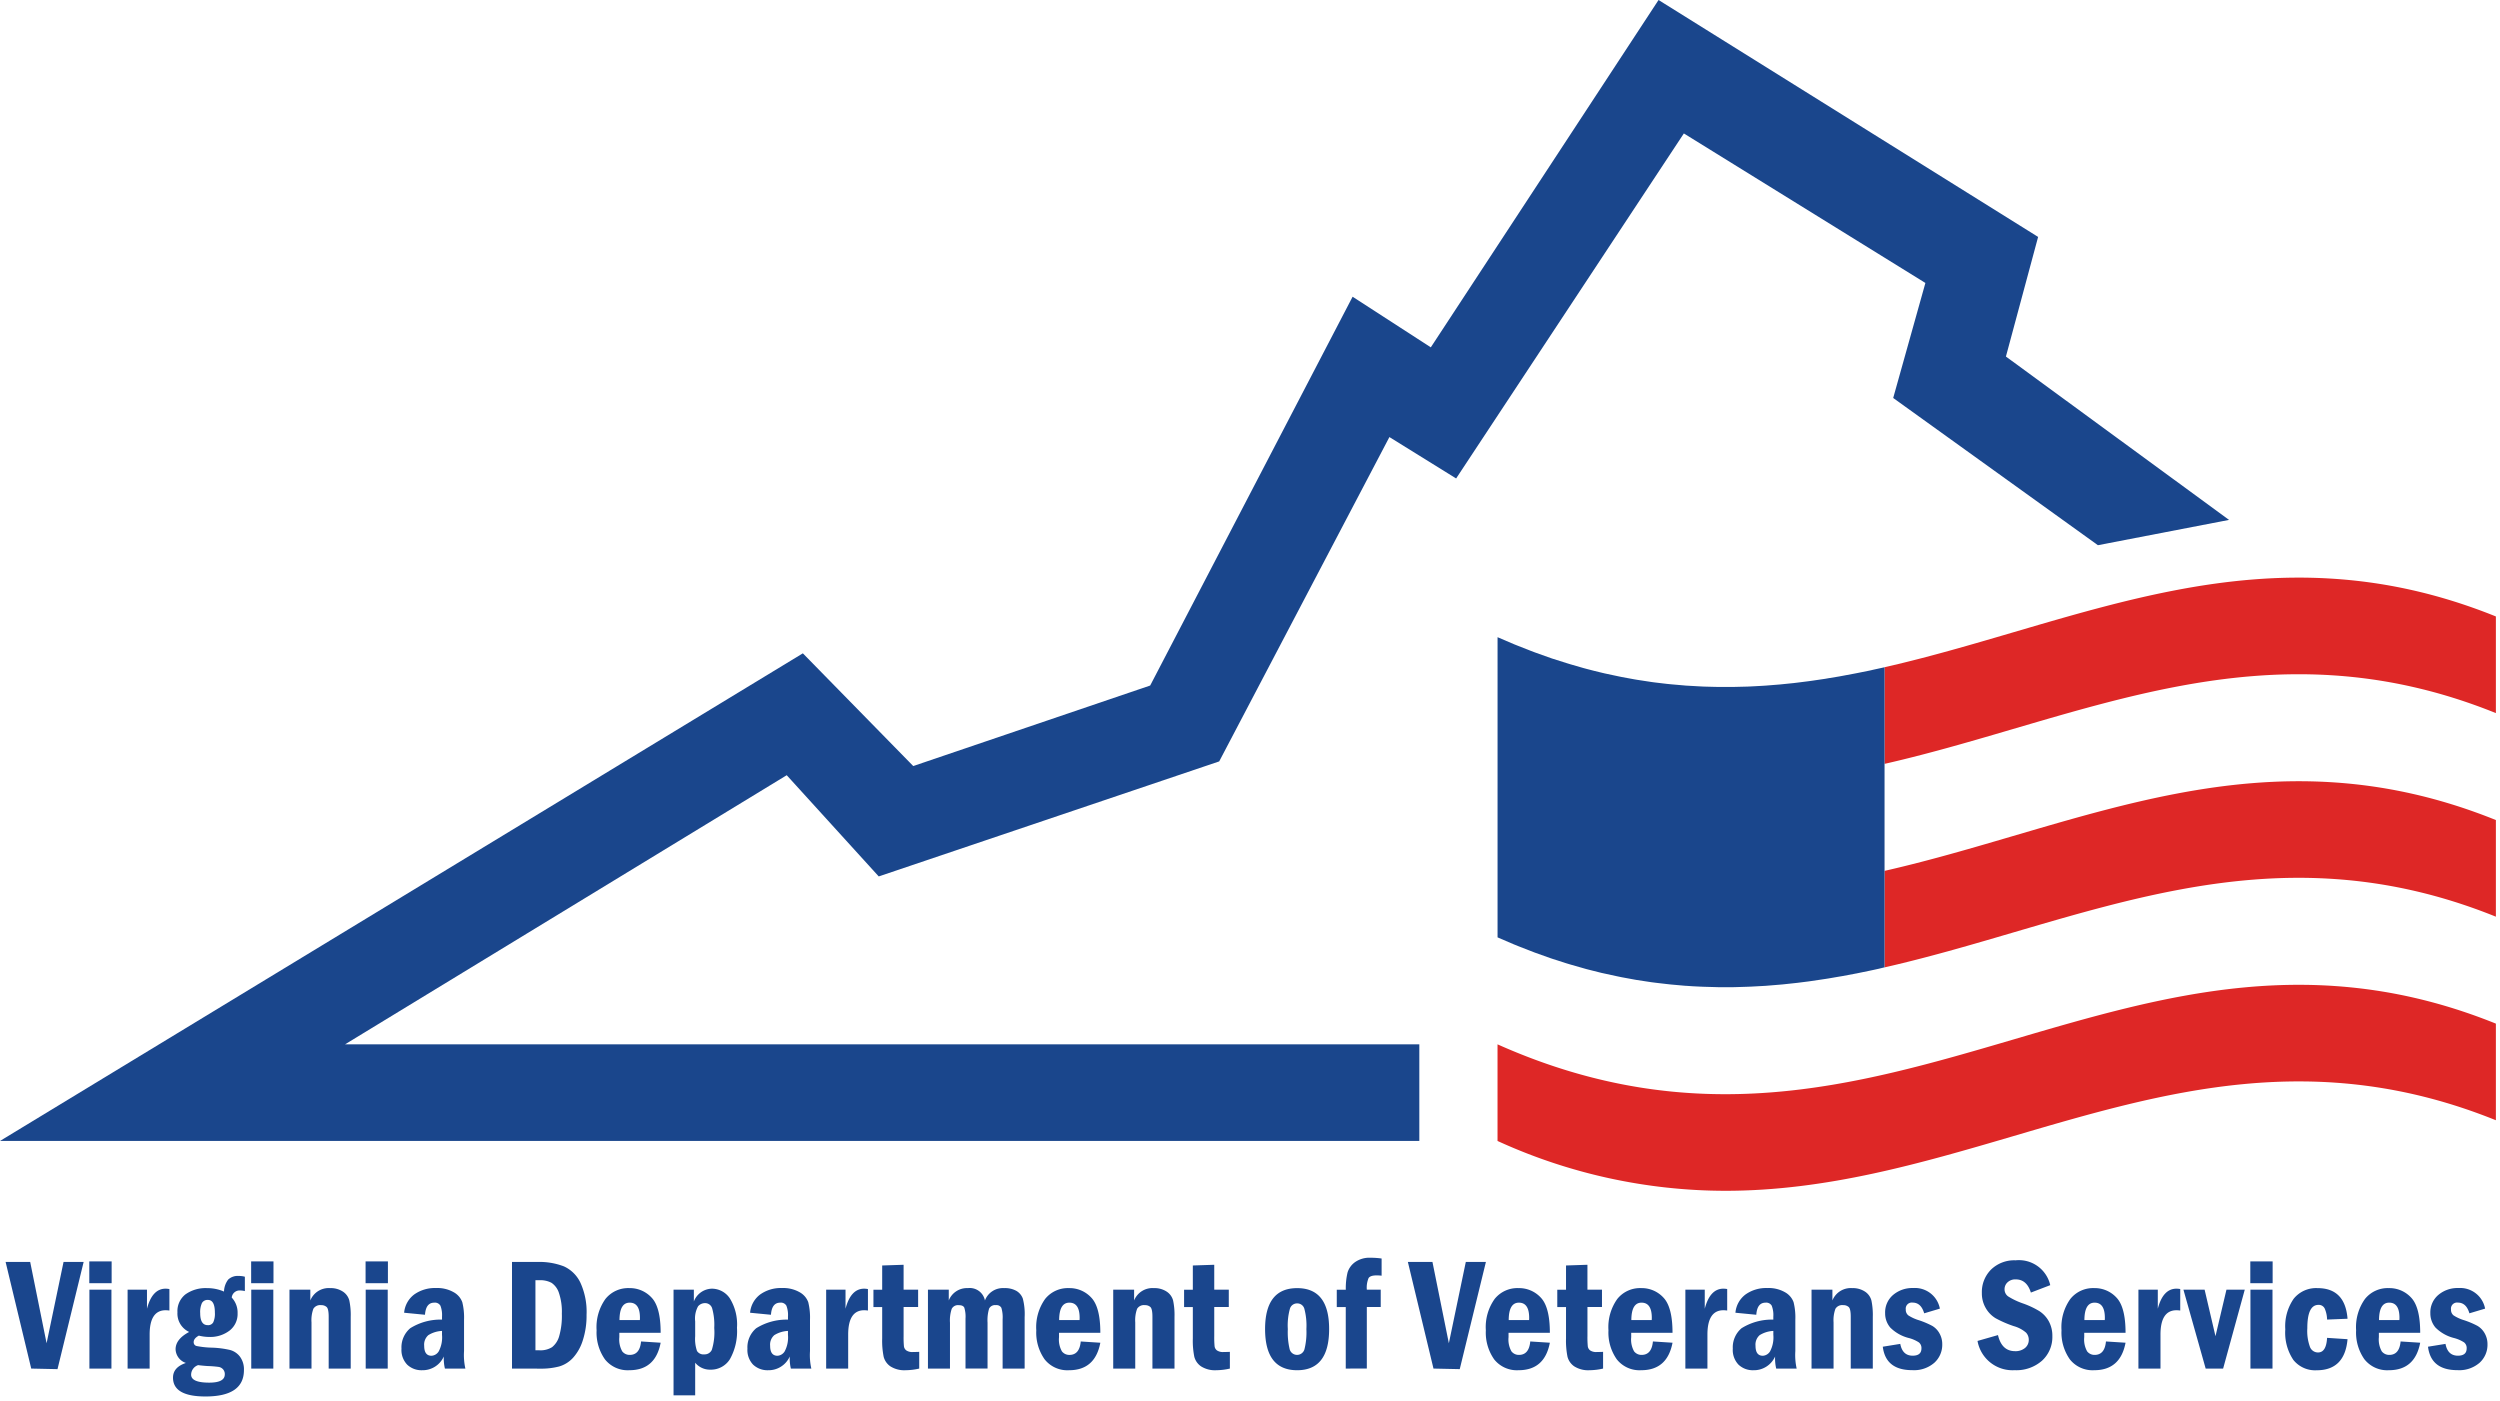
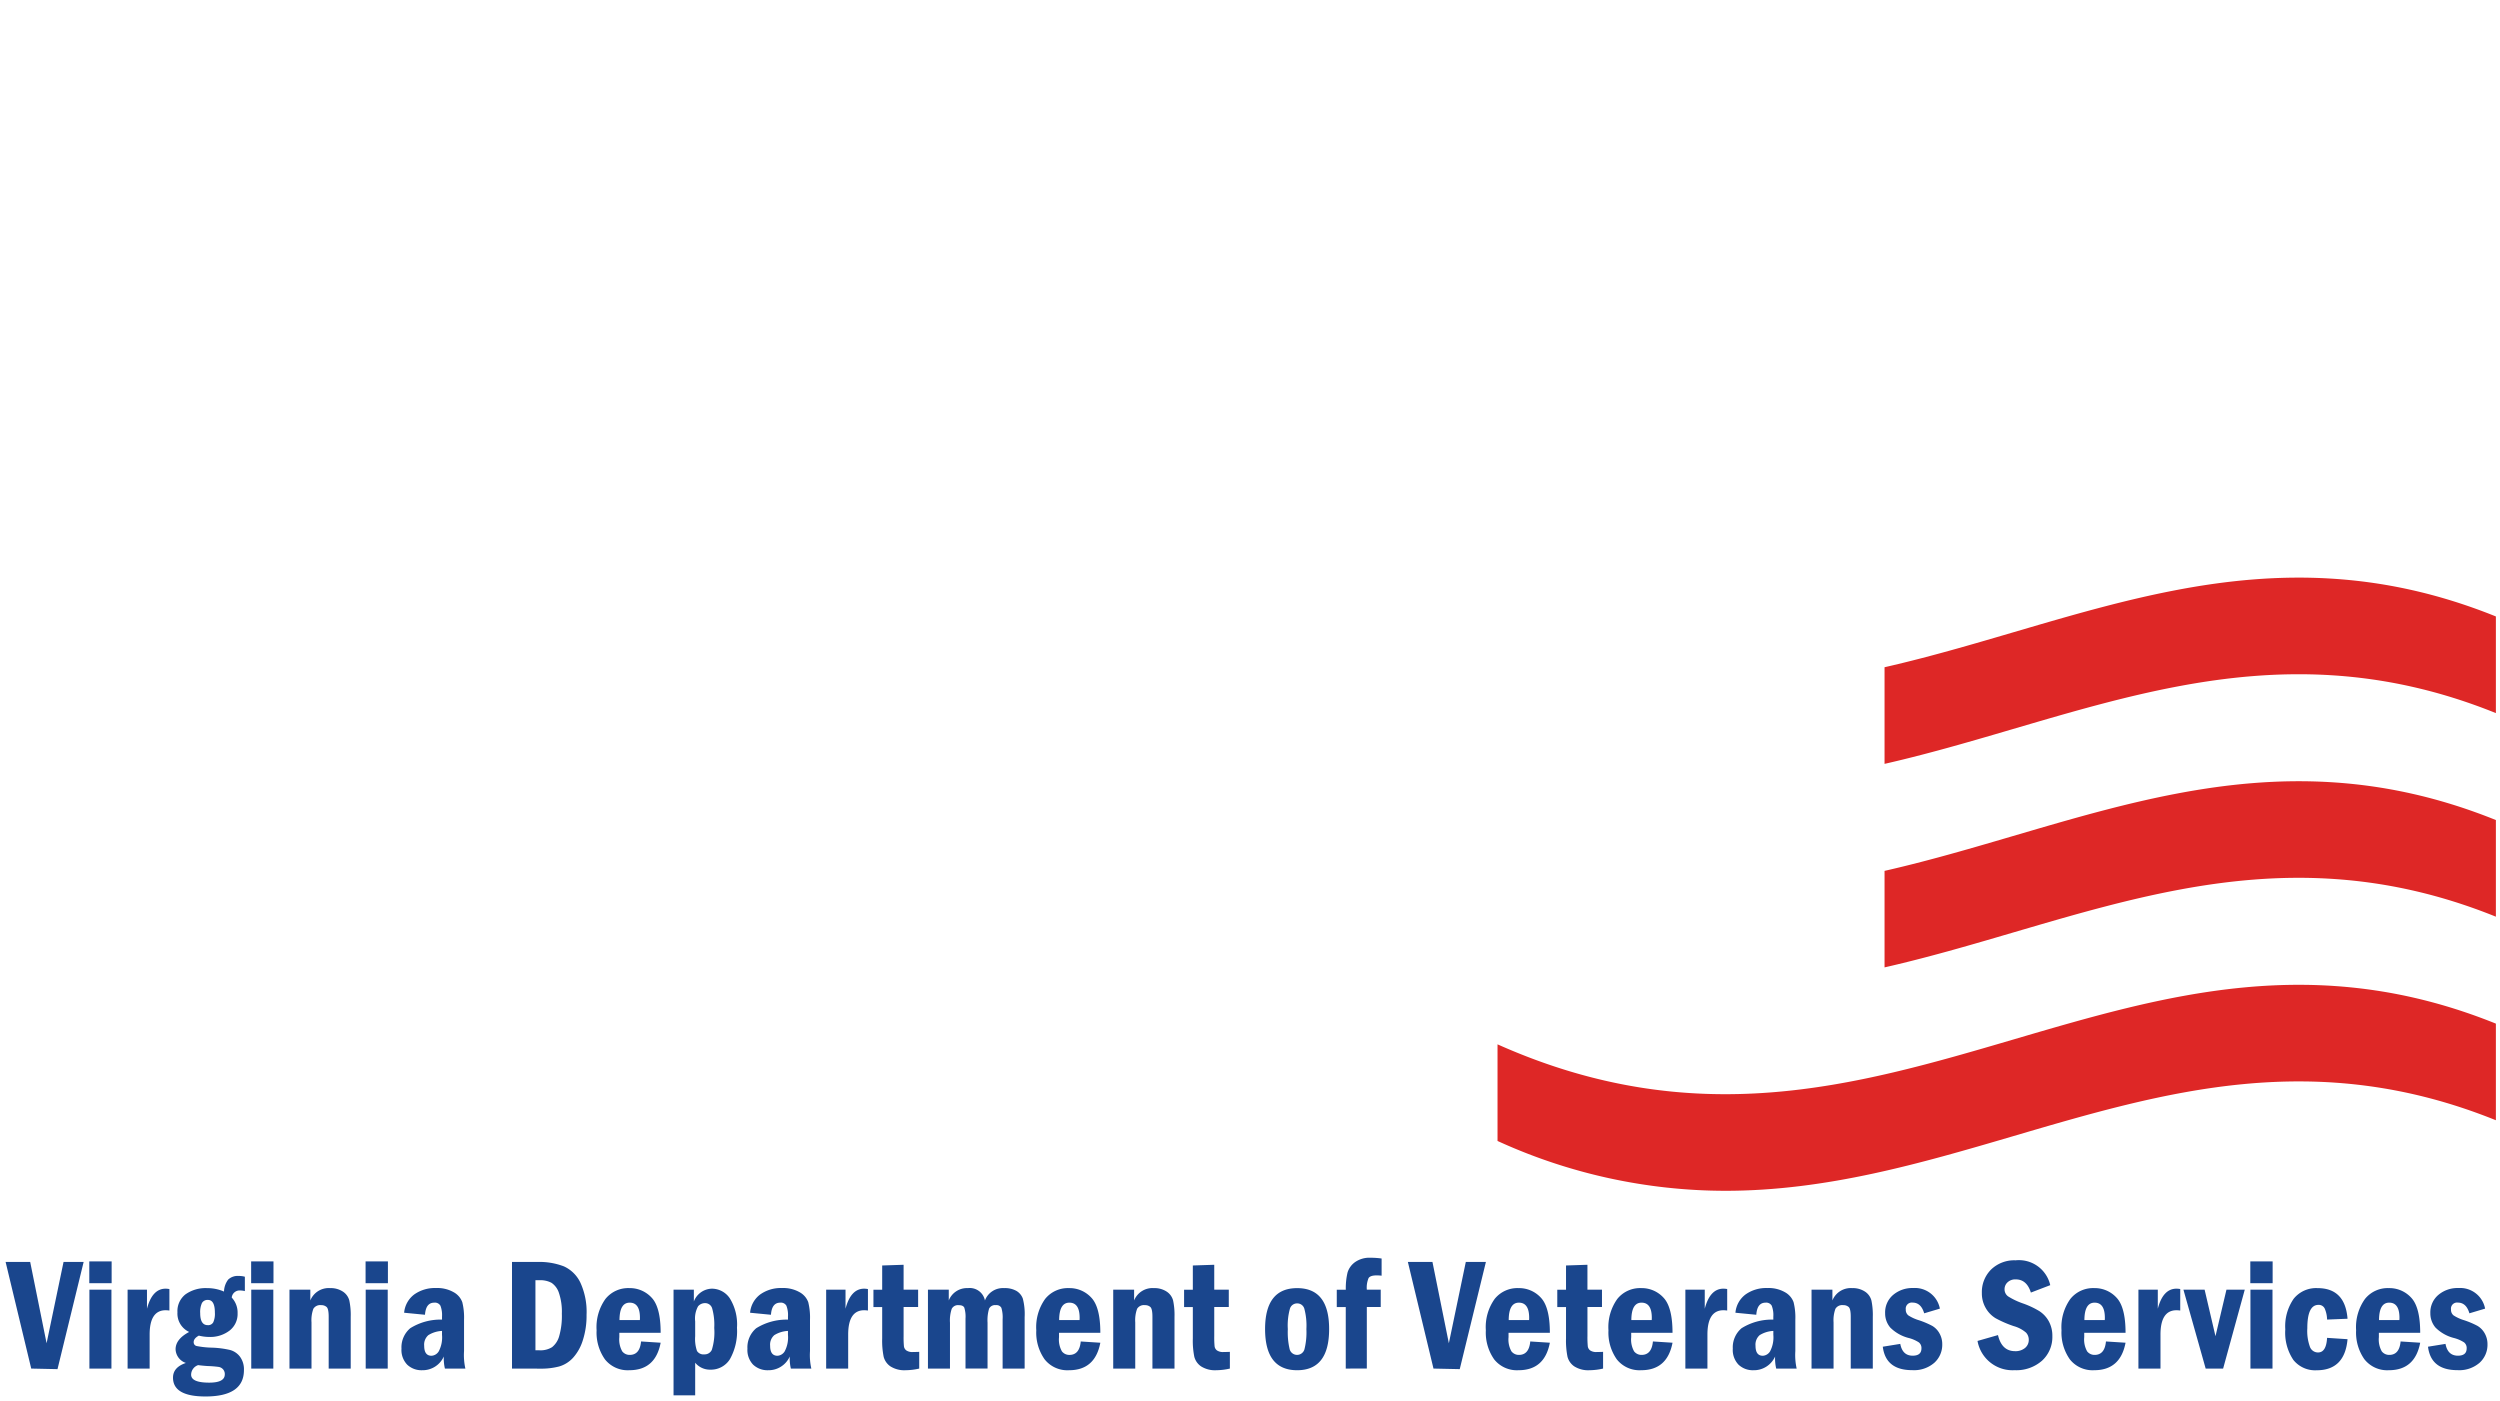
<svg xmlns="http://www.w3.org/2000/svg" width="303.5" height="170.031" viewBox="0 0 303.5 170.031">
  <g id="logo-footer" transform="translate(0 14688)">
-     <path id="Path_41706" data-name="Path 41706" d="M201.348,0,173.7,42.167l-9.494-6.144-24.575,47.2-28.764,9.775-13.4-13.684L0,138.512H172.306v-11.73H41.889L95.508,94.11l11.17,12.288L148.01,92.435l20.664-39.376,8.1,5.026L204.421,16.2l29.322,18.152-3.909,13.963,24.854,17.873,15.918-3.072L243.518,43.285l3.909-14.522Z" transform="translate(0 -14688)" fill="#1a468c" />
    <path id="Union_69" data-name="Union 69" d="M0,68.388V56.659c23.995,10.713,43.387,5.063,62.623-.587C81,50.675,99.233,45.278,121.2,54.145V65.874C99.233,57.007,81,62.4,62.623,67.8c-11.3,3.32-22.66,6.64-34.974,6.639A66.532,66.532,0,0,1,0,68.388ZM46.984,35.6c24.045-5.471,46.064-17.532,74.216-6.17V41.162c-28.153-11.37-50.172.684-74.216,6.155Zm0-24.722C71.029,5.406,93.047-6.649,121.2,4.714V16.447c-28.153-11.37-50.172.691-74.216,6.163Z" transform="translate(181.8 -14617.876)" fill="#de2726" stroke="rgba(0,0,0,0)" stroke-miterlimit="10" stroke-width="1" />
    <path id="Union_68" data-name="Union 68" d="M20.322,14.556q0-1.26,1.564-1.783a1.824,1.824,0,0,1-1.252-1.658q0-1.234,1.65-2.106a2.454,2.454,0,0,1-1.422-2.39,2.574,2.574,0,0,1,.981-2.18,4.211,4.211,0,0,1,2.622-.75,5.073,5.073,0,0,1,2.048.417,2.5,2.5,0,0,1,.512-1.46,1.679,1.679,0,0,1,1.28-.435,2.64,2.64,0,0,1,.74.094V4.049a2.415,2.415,0,0,0-.579-.075.954.954,0,0,0-1.014.862,2.672,2.672,0,0,1,.711,1.916A2.545,2.545,0,0,1,27.2,8.834a3.855,3.855,0,0,1-2.5.781,5.209,5.209,0,0,1-1.243-.16q-.626.342-.625.787a.458.458,0,0,0,.35.474,10.893,10.893,0,0,0,1.916.2,11.259,11.259,0,0,1,2.157.284,2.254,2.254,0,0,1,1.2.816,2.576,2.576,0,0,1,.478,1.622q0,3.206-4.675,3.205Q20.322,16.841,20.322,14.556Zm2.2-.36q0,.967,2.2.967,1.886,0,1.887-1.005a.875.875,0,0,0-.2-.6.9.9,0,0,0-.521-.3,12.013,12.013,0,0,0-1.333-.109q-.6-.037-1.184-.113A1.241,1.241,0,0,0,22.522,14.2Zm1.313-8.7a2.648,2.648,0,0,0-.212,1.237q0,1.451.919,1.451a.7.7,0,0,0,.664-.342,2.5,2.5,0,0,0,.2-1.175q0-1.545-.844-1.546A.769.769,0,0,0,23.835,5.5ZM81.087,16.7V3.879h2.466V5.31a2.4,2.4,0,0,1,2.177-1.555,2.628,2.628,0,0,1,2.187,1.171,6,6,0,0,1,.871,3.58,6.906,6.906,0,0,1-.853,3.8,2.713,2.713,0,0,1-2.394,1.28,2.3,2.3,0,0,1-1.827-.844V16.7ZM84.063,5.9a3.061,3.061,0,0,0-.35,1.822V9.534a4.5,4.5,0,0,0,.222,1.785.929.929,0,0,0,.9.412.957.957,0,0,0,.9-.55,7.177,7.177,0,0,0,.293-2.66,7.326,7.326,0,0,0-.256-2.386.882.882,0,0,0-.859-.625A1.093,1.093,0,0,0,84.063,5.9Zm202.3,6.434a5.642,5.642,0,0,1-1.013-3.526A5.878,5.878,0,0,1,286.43,5a3.535,3.535,0,0,1,2.884-1.314,3.588,3.588,0,0,1,2.723,1.162q1.094,1.161,1.094,4.263h-5.017v.529a2.939,2.939,0,0,0,.35,1.72,1.121,1.121,0,0,0,.917.434q1.218,0,1.371-1.631l2.379.152q-.636,3.339-3.8,3.338A3.51,3.51,0,0,1,286.368,12.336Zm1.765-4.77h2.475c.006-.114.011-.2.011-.264q0-1.85-1.247-1.849Q288.143,5.453,288.133,7.567ZM250.6,12.336a5.634,5.634,0,0,1-1.014-3.526A5.882,5.882,0,0,1,250.661,5a3.536,3.536,0,0,1,2.884-1.314,3.588,3.588,0,0,1,2.723,1.162q1.093,1.161,1.093,4.263h-5.016v.529a2.939,2.939,0,0,0,.35,1.72,1.119,1.119,0,0,0,.916.434q1.219,0,1.371-1.631l2.378.152q-.633,3.339-3.8,3.338A3.508,3.508,0,0,1,250.6,12.336Zm1.765-4.77h2.475c.006-.114.009-.2.009-.264q0-1.85-1.247-1.849Q252.375,5.453,252.365,7.567ZM195.6,12.336a5.63,5.63,0,0,1-1.014-3.526A5.878,5.878,0,0,1,195.661,5a3.536,3.536,0,0,1,2.884-1.314,3.588,3.588,0,0,1,2.723,1.162q1.094,1.161,1.095,4.263h-5.016v.529a2.942,2.942,0,0,0,.349,1.72,1.119,1.119,0,0,0,.916.434q1.218,0,1.371-1.631l2.38.152q-.636,3.339-3.8,3.338A3.507,3.507,0,0,1,195.6,12.336Zm1.763-4.77h2.475c.006-.114.01-.2.01-.264q0-1.85-1.247-1.849Q197.374,5.453,197.364,7.567Zm-16.652,4.77A5.638,5.638,0,0,1,179.7,8.81,5.882,5.882,0,0,1,180.772,5a3.537,3.537,0,0,1,2.884-1.314,3.587,3.587,0,0,1,2.723,1.162q1.093,1.161,1.093,4.263h-5.016v.529a2.939,2.939,0,0,0,.35,1.72,1.12,1.12,0,0,0,.916.434q1.219,0,1.371-1.631l2.379.152q-.634,3.339-3.8,3.338A3.509,3.509,0,0,1,180.711,12.336Zm1.765-4.77h2.475c.006-.114.009-.2.009-.264q0-1.85-1.247-1.849Q182.487,5.453,182.476,7.567Zm-56.338,4.77a5.634,5.634,0,0,1-1.014-3.526A5.882,5.882,0,0,1,126.2,5a3.535,3.535,0,0,1,2.884-1.314,3.588,3.588,0,0,1,2.723,1.162Q132.9,6.012,132.9,9.113h-5.016v.529a2.939,2.939,0,0,0,.35,1.72,1.119,1.119,0,0,0,.916.434q1.219,0,1.371-1.631l2.378.152q-.634,3.339-3.8,3.338A3.508,3.508,0,0,1,126.139,12.336Zm1.764-4.77h2.476c.006-.114.009-.2.009-.264q0-1.85-1.247-1.849Q127.911,5.453,127.9,7.567ZM72.76,12.336A5.634,5.634,0,0,1,71.746,8.81,5.878,5.878,0,0,1,72.822,5a3.533,3.533,0,0,1,2.884-1.314,3.589,3.589,0,0,1,2.723,1.162q1.094,1.161,1.093,4.263H74.506v.529a2.934,2.934,0,0,0,.35,1.72,1.119,1.119,0,0,0,.916.434q1.219,0,1.371-1.631l2.379.152q-.634,3.339-3.8,3.338A3.51,3.51,0,0,1,72.76,12.336Zm1.765-4.77H77c.006-.114.009-.2.009-.264q0-1.85-1.247-1.849Q74.535,5.453,74.525,7.567ZM294.079,10.8l2.124-.342q.267,1.433,1.508,1.432,1.061,0,1.062-.891a.866.866,0,0,0-.313-.722,4.2,4.2,0,0,0-1.215-.53,4.828,4.828,0,0,1-2.266-1.281,2.656,2.656,0,0,1-.616-1.735,2.775,2.775,0,0,1,.973-2.219,3.6,3.6,0,0,1,2.432-.835,3.083,3.083,0,0,1,3.243,2.5l-1.906.569q-.379-1.3-1.4-1.3a.737.737,0,0,0-.833.835.86.86,0,0,0,.312.72,5.056,5.056,0,0,0,1.289.587,10.468,10.468,0,0,1,1.613.684,2.4,2.4,0,0,1,.863.885,2.629,2.629,0,0,1,.351,1.362,2.935,2.935,0,0,1-.957,2.228,3.752,3.752,0,0,1-2.675.9Q294.43,13.655,294.079,10.8Zm-16.345,1.607a5.923,5.923,0,0,1-.981-3.711,5.849,5.849,0,0,1,1.027-3.727,3.489,3.489,0,0,1,2.885-1.281q3.353,0,3.646,3.718l-2.484.1a3.549,3.549,0,0,0-.285-1.332.793.793,0,0,0-.768-.451q-1.347,0-1.346,2.827a5.626,5.626,0,0,0,.327,2.294,1.042,1.042,0,0,0,.971.655q1.006,0,1.1-1.774l2.484.162q-.332,3.775-3.75,3.774A3.381,3.381,0,0,1,277.734,12.407ZM239.39,10.1l2.485-.711q.454,1.954,2.077,1.953a1.814,1.814,0,0,0,1.2-.383,1.256,1.256,0,0,0,.46-1.01,1.273,1.273,0,0,0-.322-.849,3.814,3.814,0,0,0-1.479-.792,13.43,13.43,0,0,1-2.22-.962,3.42,3.42,0,0,1-1.2-1.233,3.519,3.519,0,0,1-.474-1.826,3.856,3.856,0,0,1,1.123-2.858A4.038,4.038,0,0,1,244.01.313a3.9,3.9,0,0,1,4.209,3.015l-2.351.9q-.5-1.6-1.84-1.6a1.358,1.358,0,0,0-.991.354,1.126,1.126,0,0,0-.365.831,1.046,1.046,0,0,0,.431.877,8.673,8.673,0,0,0,1.806.858,10.675,10.675,0,0,1,1.968.92A3.442,3.442,0,0,1,248.035,7.7a3.65,3.65,0,0,1,.44,1.816,3.884,3.884,0,0,1-1.246,2.974,4.713,4.713,0,0,1-3.344,1.161A4.309,4.309,0,0,1,239.39,10.1Zm-11.5.7,2.123-.342q.267,1.433,1.508,1.432,1.061,0,1.062-.891a.866.866,0,0,0-.313-.722,4.2,4.2,0,0,0-1.213-.53,4.824,4.824,0,0,1-2.267-1.281,2.652,2.652,0,0,1-.616-1.735,2.774,2.774,0,0,1,.972-2.219,3.6,3.6,0,0,1,2.432-.835,3.083,3.083,0,0,1,3.243,2.5l-1.906.569q-.379-1.3-1.4-1.3a.737.737,0,0,0-.834.835.859.859,0,0,0,.313.72,5.048,5.048,0,0,0,1.288.587,10.455,10.455,0,0,1,1.613.684,2.392,2.392,0,0,1,.862.885,2.629,2.629,0,0,1,.351,1.362,2.936,2.936,0,0,1-.958,2.228,3.751,3.751,0,0,1-2.674.9Q228.24,13.655,227.89,10.8Zm-17.509,2.186a2.573,2.573,0,0,1-.7-1.949,3.037,3.037,0,0,1,1.061-2.479A6.926,6.926,0,0,1,214.6,7.511V7.149a3.149,3.149,0,0,0-.193-1.326.765.765,0,0,0-.751-.37q-1.019,0-1.123,1.469L210,6.676a3.108,3.108,0,0,1,1.229-2.22,4.309,4.309,0,0,1,2.64-.778,4,4,0,0,1,2.162.517,2.264,2.264,0,0,1,1.029,1.2,7.691,7.691,0,0,1,.213,2.116v3.821a7.477,7.477,0,0,0,.162,2.124h-2.484a5.318,5.318,0,0,1-.134-1.469,2.813,2.813,0,0,1-2.622,1.669A2.526,2.526,0,0,1,210.382,12.987ZM212.939,9.4a1.528,1.528,0,0,0-.5,1.29q0,1.21.892,1.209a1.1,1.1,0,0,0,.878-.542,3.632,3.632,0,0,0,.393-2V8.885A3.425,3.425,0,0,0,212.939,9.4Zm-22.5,3.789a2.042,2.042,0,0,1-.825-1.166,9.944,9.944,0,0,1-.18-2.229V5.984h-1.061v-2.1h1.061V.939l2.6-.086V3.879H193.8v2.1h-1.764V9.5a10.98,10.98,0,0,0,.043,1.265.743.743,0,0,0,.284.484,1.3,1.3,0,0,0,.811.195c.2,0,.454-.006.759-.019v2.029a7.5,7.5,0,0,1-1.631.2A3.15,3.15,0,0,1,190.441,13.19ZM152.9,8.668q0-4.978,3.892-4.979t3.883,4.979q0,4.987-3.883,4.987T152.9,8.668Zm3.024-2.509a7.58,7.58,0,0,0-.264,2.513,8.952,8.952,0,0,0,.225,2.441.932.932,0,0,0,1.795,0,8.525,8.525,0,0,0,.236-2.445,8.007,8.007,0,0,0-.25-2.48.888.888,0,0,0-.873-.645A.9.9,0,0,0,155.924,6.159ZM145.133,13.19a2.029,2.029,0,0,1-.824-1.166,9.791,9.791,0,0,1-.18-2.229V5.984h-1.062v-2.1h1.062V.939l2.6-.086V3.879h1.765v2.1h-1.765V9.5a11.138,11.138,0,0,0,.043,1.265.744.744,0,0,0,.285.484,1.3,1.3,0,0,0,.811.195q.3,0,.758-.019v2.029a7.5,7.5,0,0,1-1.631.2A3.151,3.151,0,0,1,145.133,13.19Zm-37.713,0a2.032,2.032,0,0,1-.824-1.166,9.866,9.866,0,0,1-.18-2.229V5.984h-1.062v-2.1h1.062V.939l2.6-.086V3.879h1.763v2.1h-1.763V9.5a11.6,11.6,0,0,0,.042,1.265.748.748,0,0,0,.286.484,1.3,1.3,0,0,0,.811.195q.3,0,.758-.019v2.029a7.485,7.485,0,0,1-1.631.2A3.153,3.153,0,0,1,107.42,13.19Zm-16.662-.2a2.57,2.57,0,0,1-.7-1.949,3.038,3.038,0,0,1,1.06-2.479,6.926,6.926,0,0,1,3.862-1.048V7.149a3.149,3.149,0,0,0-.193-1.326.765.765,0,0,0-.751-.37q-1.019,0-1.123,1.469L90.38,6.676a3.105,3.105,0,0,1,1.228-2.22,4.31,4.31,0,0,1,2.641-.778,4,4,0,0,1,2.161.517,2.269,2.269,0,0,1,1.03,1.2,7.69,7.69,0,0,1,.213,2.116v3.821a7.488,7.488,0,0,0,.161,2.124H95.33a5.318,5.318,0,0,1-.134-1.469,2.812,2.812,0,0,1-2.621,1.669A2.527,2.527,0,0,1,90.758,12.987ZM93.314,9.4a1.528,1.528,0,0,0-.5,1.29q0,1.21.892,1.209a1.1,1.1,0,0,0,.878-.542,3.619,3.619,0,0,0,.394-2V8.885A3.425,3.425,0,0,0,93.314,9.4ZM48.759,12.987a2.571,2.571,0,0,1-.7-1.949,3.038,3.038,0,0,1,1.06-2.479A6.925,6.925,0,0,1,52.98,7.511V7.149a3.159,3.159,0,0,0-.193-1.326.765.765,0,0,0-.751-.37q-1.019,0-1.123,1.469l-2.532-.246a3.108,3.108,0,0,1,1.229-2.22,4.308,4.308,0,0,1,2.64-.778,4,4,0,0,1,2.162.517,2.262,2.262,0,0,1,1.029,1.2,7.69,7.69,0,0,1,.213,2.116v3.821a7.477,7.477,0,0,0,.162,2.124H53.332a5.293,5.293,0,0,1-.134-1.469,2.815,2.815,0,0,1-2.622,1.669A2.525,2.525,0,0,1,48.759,12.987ZM51.316,9.4a1.526,1.526,0,0,0-.5,1.29q0,1.21.892,1.209a1.1,1.1,0,0,0,.877-.542,3.625,3.625,0,0,0,.394-2V8.885A3.422,3.422,0,0,0,51.316,9.4Zm122.028,4.055L170.234.512h2.985l1.991,9.869L177.267.512h2.441l-3.176,13.011Zm-170.234,0L0,.512H2.984L4.975,10.38,7.033.512h2.44L6.3,13.523Zm58.366,0V.512H64.54a8.282,8.282,0,0,1,3.238.536,4.09,4.09,0,0,1,2,1.977,8.513,8.513,0,0,1,.749,3.9,9.672,9.672,0,0,1-.455,3.1,5.656,5.656,0,0,1-1.195,2.13,3.684,3.684,0,0,1-1.668,1.042,8.574,8.574,0,0,1-2.324.266Zm2.846-2.219h.485a2.645,2.645,0,0,0,1.531-.379A2.577,2.577,0,0,0,67.2,9.533,8.876,8.876,0,0,0,67.527,6.8a7.119,7.119,0,0,0-.358-2.545,2.348,2.348,0,0,0-.894-1.209,2.886,2.886,0,0,0-1.469-.318h-.485Zm208.2,2.219V3.879H275.2v9.577Zm-5.434,0-2.7-9.577h2.572l1.319,5.646,1.332-5.646h2.222l-2.626,9.577Zm-8.164,0V3.879h2.352V6.192q.634-2.436,2.266-2.437A2.471,2.471,0,0,1,264,3.8V6.409a3.94,3.94,0,0,0-.445-.037q-1.954,0-1.953,2.959v4.125Zm-34.925,0V7.178q0-.967-.247-1.194a.939.939,0,0,0-.664-.228.964.964,0,0,0-.948.441,4.039,4.039,0,0,0-.227,1.645v5.614H219.24V3.879h2.533V5.187a2.4,2.4,0,0,1,2.4-1.5,2.674,2.674,0,0,1,1.552.422,1.858,1.858,0,0,1,.783,1.077,8.592,8.592,0,0,1,.169,1.991v6.278Zm-20.076,0V3.879h2.353V6.192q.635-2.436,2.266-2.437A2.482,2.482,0,0,1,209,3.8V6.409a3.971,3.971,0,0,0-.446-.037q-1.953,0-1.953,2.959v4.125Zm-41.229,0V5.984h-1.091v-2.1H162.7a8.137,8.137,0,0,1,.218-2.116,2.43,2.43,0,0,1,.9-1.233A3.035,3.035,0,0,1,165.7,0a9.314,9.314,0,0,1,1.347.094V2.18a5.22,5.22,0,0,0-.6-.038q-.769,0-.982.327a2.985,2.985,0,0,0-.214,1.41h1.688v2.1h-1.688v7.472Zm-23.47,0V7.178q0-.967-.247-1.194a.941.941,0,0,0-.664-.228.964.964,0,0,0-.948.441,4.027,4.027,0,0,0-.227,1.645v5.614h-2.674V3.879H137V5.187a2.4,2.4,0,0,1,2.4-1.5,2.667,2.667,0,0,1,1.55.422,1.858,1.858,0,0,1,.783,1.077,8.539,8.539,0,0,1,.171,1.991v6.278Zm-18.187,0V7.472a3.985,3.985,0,0,0-.152-1.394.668.668,0,0,0-.673-.323.8.8,0,0,0-.816.422,4.919,4.919,0,0,0-.189,1.7v5.575h-2.675V7.386a3.722,3.722,0,0,0-.147-1.328q-.146-.3-.668-.3a.857.857,0,0,0-.858.441,4.423,4.423,0,0,0-.213,1.683v5.575h-2.674V3.879H114.5V5.187a2.37,2.37,0,0,1,2.323-1.5,1.876,1.876,0,0,1,2.067,1.5,2.332,2.332,0,0,1,2.327-1.5,2.849,2.849,0,0,1,1.5.341,1.807,1.807,0,0,1,.774.935,7.478,7.478,0,0,1,.22,2.233v6.258Zm-21.422,0V3.879h2.351V6.192q.635-2.436,2.266-2.437a2.493,2.493,0,0,1,.455.048V6.409a3.968,3.968,0,0,0-.446-.037q-1.952,0-1.953,2.959v4.125Zm-55.9,0V3.879h2.674v9.577Zm-4.494,0V7.178q0-.967-.247-1.194a.938.938,0,0,0-.664-.228.964.964,0,0,0-.948.441,4.016,4.016,0,0,0-.227,1.645v5.614H34.461V3.879h2.532V5.187a2.4,2.4,0,0,1,2.4-1.5,2.672,2.672,0,0,1,1.551.422,1.853,1.853,0,0,1,.781,1.077,8.5,8.5,0,0,1,.171,1.991v6.278Zm-9.4,0V3.879H32.5v9.577Zm-15.011,0V3.879h2.352V6.192q.636-2.436,2.266-2.437a2.505,2.505,0,0,1,.456.048V6.409a3.991,3.991,0,0,0-.446-.037q-1.955,0-1.953,2.959v4.125Zm-4.637,0V3.879h2.674v9.577ZM272.506,3.091V.446h2.711V3.091ZM43.7,3.091V.446h2.712V3.091Zm-13.892,0V.446h2.712V3.091Zm-19.649,0V.446h2.712V3.091Z" transform="translate(0.681 -14535.31)" fill="#1a468d" stroke="rgba(0,0,0,0)" stroke-miterlimit="10" stroke-width="1" />
-     <path id="Path_41746" data-name="Path 41746" d="M301.864,112.1V148.53l-.7.172c-.235.049-.471.1-.713.156-.143.029-.292.064-.442.093-.528.114-1.056.221-1.591.328-.014,0-.036.007-.05.007-.542.107-1.084.207-1.626.307-.157.028-.314.056-.471.078-.414.078-.827.143-1.241.214-.157.021-.307.05-.464.071-.542.086-1.091.172-1.633.243-.086.014-.171.021-.25.036-.471.064-.942.121-1.412.178-.171.021-.349.036-.521.057-.421.05-.849.093-1.277.136-.143.007-.278.029-.421.036-.556.05-1.106.093-1.662.136l-.4.021c-.435.029-.87.05-1.312.071l-.535.021c-.464.021-.934.029-1.405.043-.1,0-.207,0-.314.007-.564.007-1.127.007-1.7,0-.157-.007-.321-.007-.478-.014-.435-.007-.87-.021-1.305-.036l-.521-.021c-.563-.021-1.12-.057-1.69-.1h-.064c-.578-.043-1.163-.1-1.755-.157-.171-.014-.342-.036-.514-.057-.449-.05-.9-.1-1.348-.157l-.5-.064c-.592-.086-1.184-.171-1.783-.271-.093-.014-.185-.036-.278-.05-.514-.093-1.034-.185-1.548-.285-.185-.036-.371-.071-.549-.114-.478-.093-.956-.2-1.441-.314-.143-.029-.285-.063-.435-.093-.606-.149-1.22-.3-1.84-.464-.136-.036-.278-.078-.421-.121-.492-.128-.984-.271-1.476-.421l-.571-.171c-.528-.164-1.07-.335-1.6-.514-.1-.036-.2-.063-.3-.1-.635-.214-1.27-.442-1.9-.677-.171-.065-.342-.136-.514-.2-.492-.185-.991-.378-1.484-.578-.185-.078-.378-.15-.564-.228-.649-.271-1.305-.549-1.961-.842V108.451c.663.292,1.327.578,1.983.849.171.071.349.136.521.207.514.207,1.02.407,1.526.6.164.064.328.128.485.185.649.243,1.3.471,1.94.692.057.021.107.036.164.057q.877.289,1.755.556c.171.057.342.107.514.157.506.15,1.006.3,1.505.435.143.036.285.078.421.114.628.164,1.255.328,1.876.471.1.021.2.043.3.071.528.114,1.049.228,1.569.335l.514.107c.506.1,1.006.193,1.512.278.114.014.221.036.335.057q.909.15,1.819.278c.128.014.257.029.378.05.485.057.97.121,1.448.171.164.014.335.036.5.05.521.05,1.041.1,1.562.136l.221.021c.592.043,1.184.078,1.776.1l.421.021c.456.014.913.029,1.369.036.164.007.321.007.478.007.563.007,1.12.007,1.676,0h.05q.877-.011,1.733-.043l.456-.021c.442-.021.884-.043,1.32-.071.15-.014.3-.021.449-.029.571-.043,1.134-.086,1.7-.136.029,0,.05-.007.071-.007.542-.05,1.077-.107,1.612-.164.157-.021.314-.043.471-.057.435-.05.863-.107,1.3-.164.136-.021.278-.036.414-.057.556-.078,1.106-.157,1.655-.243.086-.014.178-.029.271-.05.464-.071.92-.15,1.384-.228.164-.029.335-.064.5-.093.421-.071.842-.15,1.255-.235.135-.021.271-.05.407-.078.535-.1,1.063-.214,1.6-.321.143-.036.285-.064.428-.1.264-.05.528-.107.785-.171Z" transform="translate(-73.08 -14719.096)" fill="#1a468c" />
  </g>
</svg>